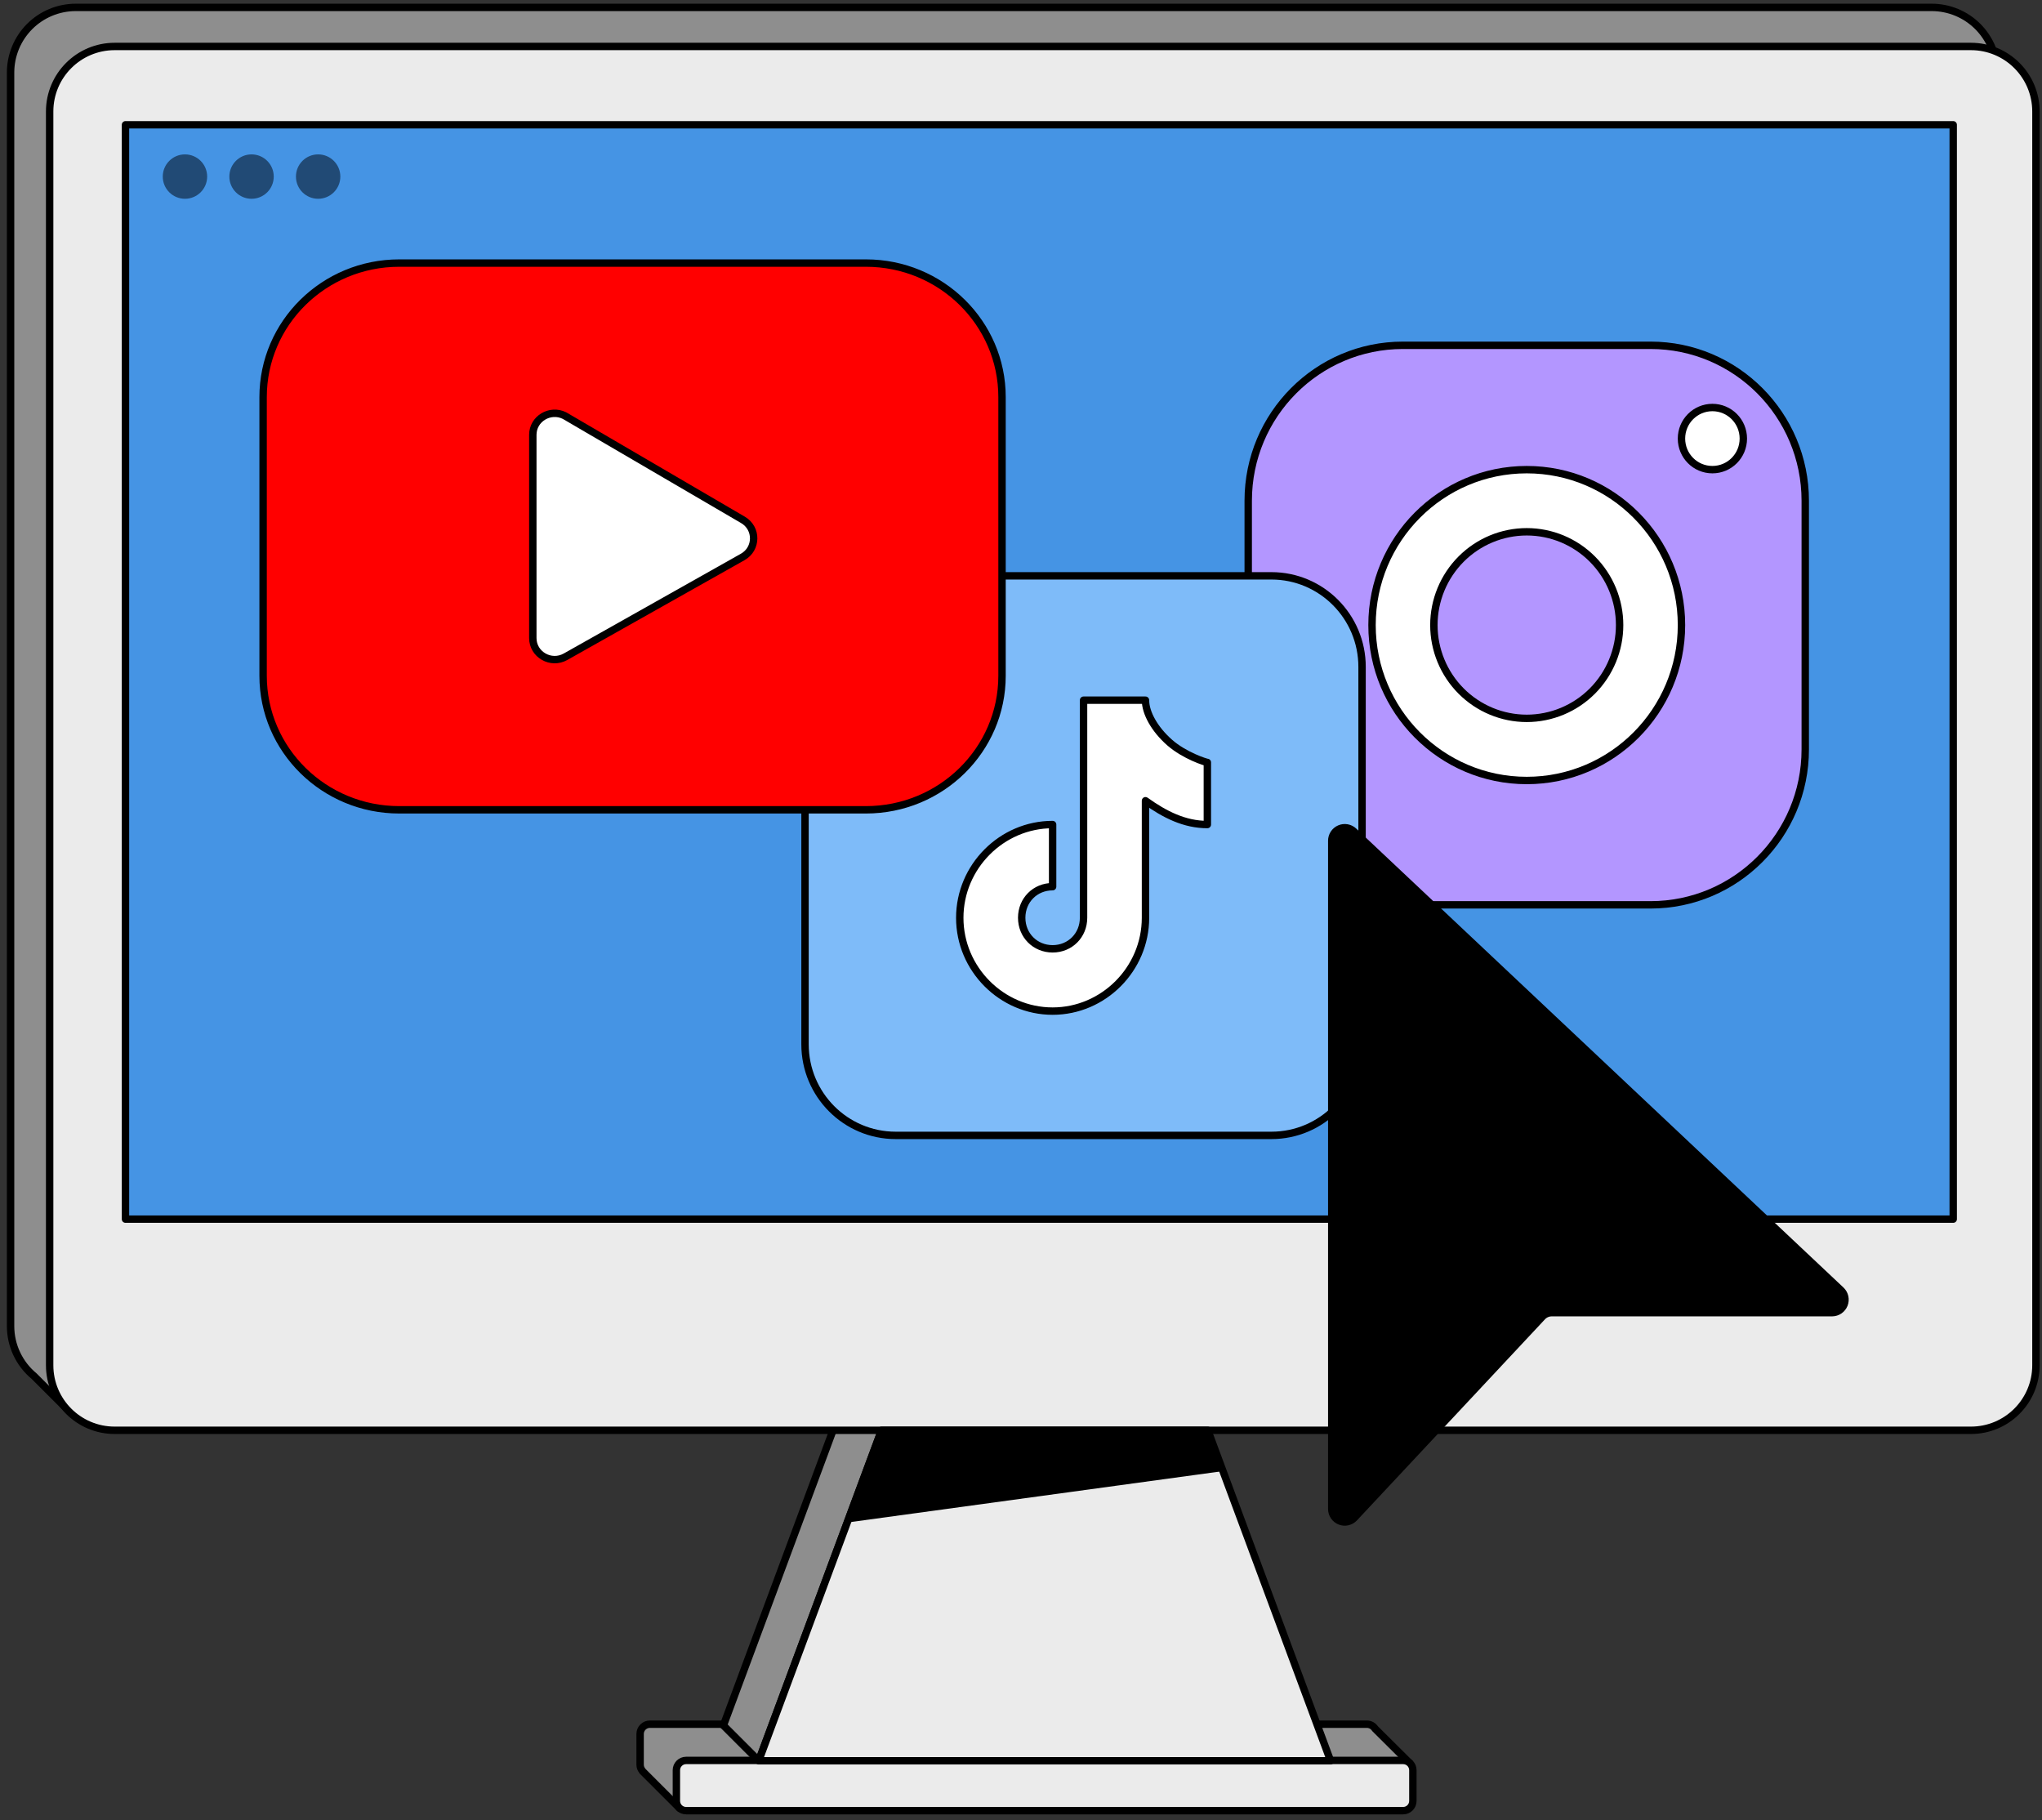
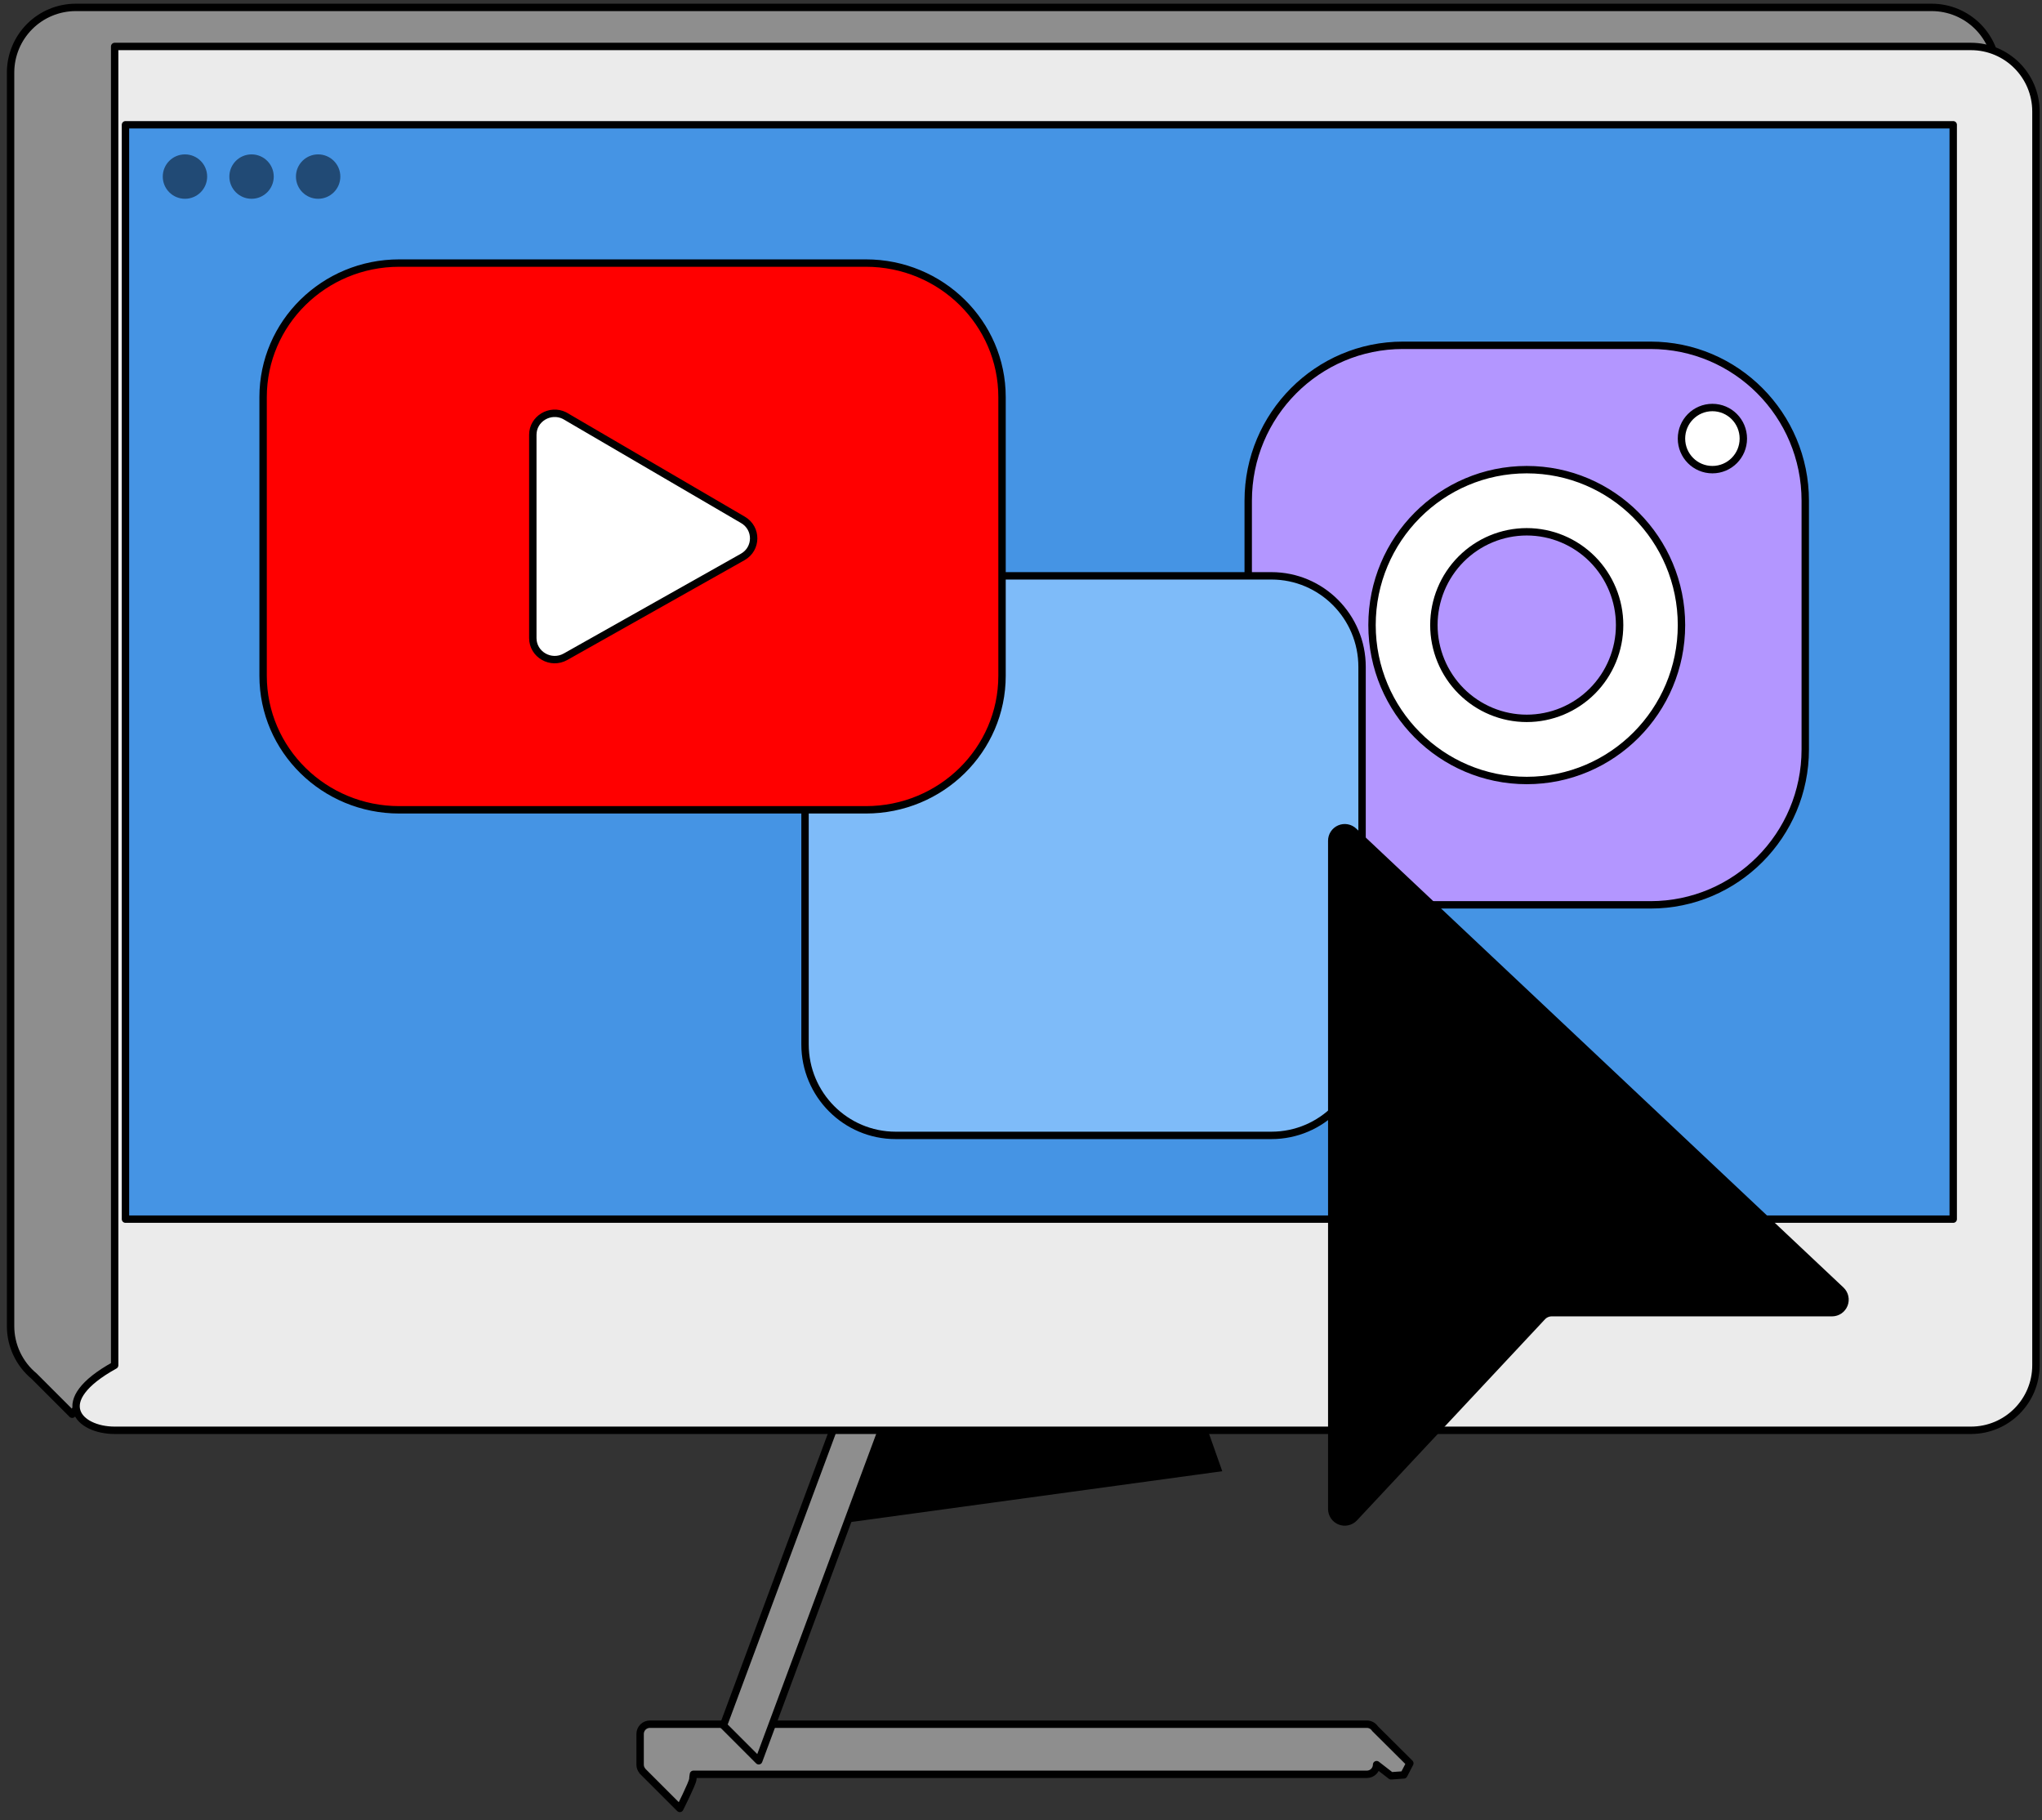
<svg xmlns="http://www.w3.org/2000/svg" width="276" height="246" viewBox="0 0 276 246" fill="none">
  <rect x="0" y="0" width="276" height="246" fill="#333333" stroke="none" />
  <path d="M261.112 1H10.217C7.889 1.006 5.658 1.933 4.011 3.579C2.365 5.225 1.437 7.456 1.43 9.784V179.235C1.431 180.526 1.718 181.801 2.269 182.968C2.819 184.136 3.621 185.167 4.616 185.99L9.756 191.134L12.058 188.023H261.112C263.44 188.016 265.672 187.088 267.318 185.441C268.965 183.795 269.893 181.564 269.9 179.235V9.784C269.893 7.456 268.964 5.225 267.318 3.579C265.671 1.933 263.44 1.006 261.112 1Z" fill="#8E8E8E" stroke="black" stroke-miterlimit="10" stroke-linecap="round" stroke-linejoin="round" />
  <path d="M185.848 233.62C185.729 233.437 185.566 233.286 185.374 233.182C185.182 233.078 184.967 233.023 184.748 233.023H87.839C87.489 233.023 87.154 233.162 86.907 233.408C86.66 233.655 86.52 233.989 86.519 234.338V238.496C86.52 238.801 86.629 239.095 86.826 239.328V239.35L91.883 244.407C91.883 244.407 93.599 241.006 93.644 240.469C93.644 240.314 93.686 240.068 93.724 239.796H184.748C185.095 239.796 185.429 239.659 185.675 239.414C185.922 239.169 186.061 238.836 186.063 238.489L188.014 240L189.741 239.876L190.557 238.303L185.848 233.62Z" fill="#8E8E8E" stroke="black" stroke-miterlimit="10" stroke-linecap="round" stroke-linejoin="round" />
  <path d="M97.777 233.19L112.548 193.421L116.562 188.862L119.075 189.282L119.495 191.209L119.144 193.303L102.551 237.967L97.777 233.19Z" fill="#8E8E8E" stroke="black" stroke-miterlimit="10" stroke-linecap="round" stroke-linejoin="round" />
-   <path d="M266.393 6.28H15.498C10.645 6.28 6.711 10.214 6.711 15.068V184.515C6.711 189.369 10.645 193.303 15.498 193.303H266.393C271.247 193.303 275.181 189.369 275.181 184.515V15.068C275.181 10.214 271.247 6.28 266.393 6.28Z" fill="#EBEBEB" stroke="black" stroke-miterlimit="10" stroke-linecap="round" stroke-linejoin="round" />
+   <path d="M266.393 6.28H15.498V184.515C6.711 189.369 10.645 193.303 15.498 193.303H266.393C271.247 193.303 275.181 189.369 275.181 184.515V15.068C275.181 10.214 271.247 6.28 266.393 6.28Z" fill="#EBEBEB" stroke="black" stroke-miterlimit="10" stroke-linecap="round" stroke-linejoin="round" />
  <path d="M264 164.765V16.865L16.96 16.865V164.765L264 164.765Z" fill="#4594E4" stroke="black" stroke-miterlimit="10" stroke-linecap="round" stroke-linejoin="round" />
  <path d="M189.624 46.667C178.077 46.667 168.711 56.074 168.711 67.672V101.284C168.711 112.882 178.077 122.289 189.624 122.289H223.088C234.635 122.289 244.001 112.882 244.001 101.284V67.672C244.001 56.074 234.635 46.667 223.088 46.667H189.624Z" fill="#B396FF" stroke="black" stroke-linecap="round" stroke-linejoin="round" />
  <path d="M231.451 55.075C233.763 55.075 235.632 56.952 235.632 59.274C235.632 61.596 233.763 63.473 231.451 63.473C229.14 63.473 227.271 61.596 227.271 59.274C227.271 56.952 229.14 55.075 231.451 55.075ZM206.358 63.473C217.905 63.473 227.271 72.88 227.271 84.478C227.271 96.076 217.905 105.483 206.358 105.483C194.811 105.483 185.445 96.076 185.445 84.478C185.445 72.88 194.811 63.473 206.358 63.473ZM206.358 71.871C203.032 71.871 199.836 73.203 197.484 75.565C195.133 77.927 193.806 81.137 193.806 84.478C193.806 87.819 195.133 91.029 197.484 93.391C199.836 95.753 203.032 97.085 206.358 97.085C209.684 97.085 212.88 95.753 215.232 93.391C217.583 91.029 218.91 87.819 218.91 84.478C218.91 81.137 217.583 77.927 215.232 75.565C212.88 73.203 209.684 71.871 206.358 71.871Z" fill="white" stroke="black" stroke-linecap="round" stroke-linejoin="round" />
  <path d="M121.059 77.824C114.296 77.824 108.809 83.335 108.809 90.129V141.142C108.809 147.935 114.296 153.447 121.059 153.447H171.848C178.612 153.447 184.099 147.935 184.099 141.142V90.129C184.099 83.335 178.612 77.824 171.848 77.824H121.059Z" fill="#7EBBF9" stroke="black" stroke-linecap="round" stroke-linejoin="round" />
-   <path d="M146.455 94.63V124.033C146.455 126.405 144.636 128.232 142.274 128.232C139.913 128.232 138.094 126.405 138.094 124.033C138.094 121.661 139.913 119.834 142.274 119.834V111.436C135.391 111.436 129.723 117.129 129.723 124.044C129.723 130.958 135.391 136.651 142.274 136.651C149.158 136.651 154.826 130.958 154.826 124.044V108.217C157.399 110.064 160.092 111.436 163.187 111.436V103.038C162.986 103.038 160.102 102.12 158.092 100.354C156.082 98.587 154.826 96.377 154.826 94.63H146.465H146.455Z" fill="white" stroke="black" stroke-linecap="round" stroke-linejoin="round" />
  <g clip-path="url(#clip0_3749_23679)">
    <path d="M117.035 35.554H53.964C43.801 35.554 35.562 43.664 35.562 53.668V91.332C35.562 101.336 43.801 109.446 53.964 109.446H117.035C127.198 109.446 135.436 101.336 135.436 91.332V53.668C135.436 43.664 127.198 35.554 117.035 35.554Z" fill="#FF0000" stroke="black" stroke-miterlimit="10" />
    <path d="M72.016 58.764C72.016 56.596 74.347 55.203 76.295 56.166L76.479 56.273L100.422 70.262C100.422 70.262 100.422 70.262 100.422 70.262C102.365 71.399 102.344 74.17 100.384 75.272L100.384 75.272L76.441 88.756C74.459 89.872 72.016 88.458 72.016 86.236V58.764Z" fill="white" stroke="black" />
  </g>
  <circle cx="25" cy="23.865" r="3" fill="#214A75" />
  <circle cx="34" cy="23.865" r="3" fill="#214A75" />
  <circle cx="43" cy="23.865" r="3" fill="#214A75" />
  <path d="M180.002 113.622V203.954C180.005 204.303 180.113 204.643 180.31 204.931C180.507 205.219 180.786 205.442 181.11 205.571C181.435 205.7 181.79 205.729 182.131 205.655C182.472 205.581 182.784 205.408 183.026 205.156L208.451 177.966C208.615 177.789 208.814 177.648 209.035 177.551C209.256 177.455 209.495 177.406 209.736 177.406H247.631C247.98 177.404 248.321 177.297 248.609 177.1C248.897 176.903 249.121 176.624 249.25 176.3C249.379 175.975 249.409 175.62 249.335 175.278C249.262 174.937 249.088 174.625 248.836 174.383L182.965 112.344C182.716 112.109 182.402 111.951 182.065 111.892C181.727 111.832 181.379 111.873 181.064 112.009C180.749 112.145 180.48 112.37 180.292 112.656C180.103 112.943 180.002 113.278 180.002 113.622Z" fill="black" stroke="black" stroke-miterlimit="10" stroke-linecap="round" stroke-linejoin="round" />
-   <path d="M189.65 237.922H92.737C92.011 237.922 91.422 238.511 91.422 239.237V243.395C91.422 244.121 92.011 244.71 92.737 244.71H189.65C190.377 244.71 190.966 244.121 190.966 243.395V239.237C190.966 238.511 190.377 237.922 189.65 237.922Z" fill="#EBEBEB" stroke="black" stroke-miterlimit="10" stroke-linecap="round" stroke-linejoin="round" />
-   <path d="M163.251 193.303L179.84 237.967H102.551L119.143 193.303H163.251Z" fill="#EBEBEB" stroke="black" stroke-miterlimit="10" stroke-linecap="round" stroke-linejoin="round" />
  <path d="M165.202 198.833L114.676 205.746L119.143 193.303H163.251L165.202 198.833Z" fill="black" />
  <defs>
    <clipPath id="clip0_3749_23679">
      <rect width="101" height="75" fill="white" transform="translate(35 35)" />
    </clipPath>
  </defs>
</svg>